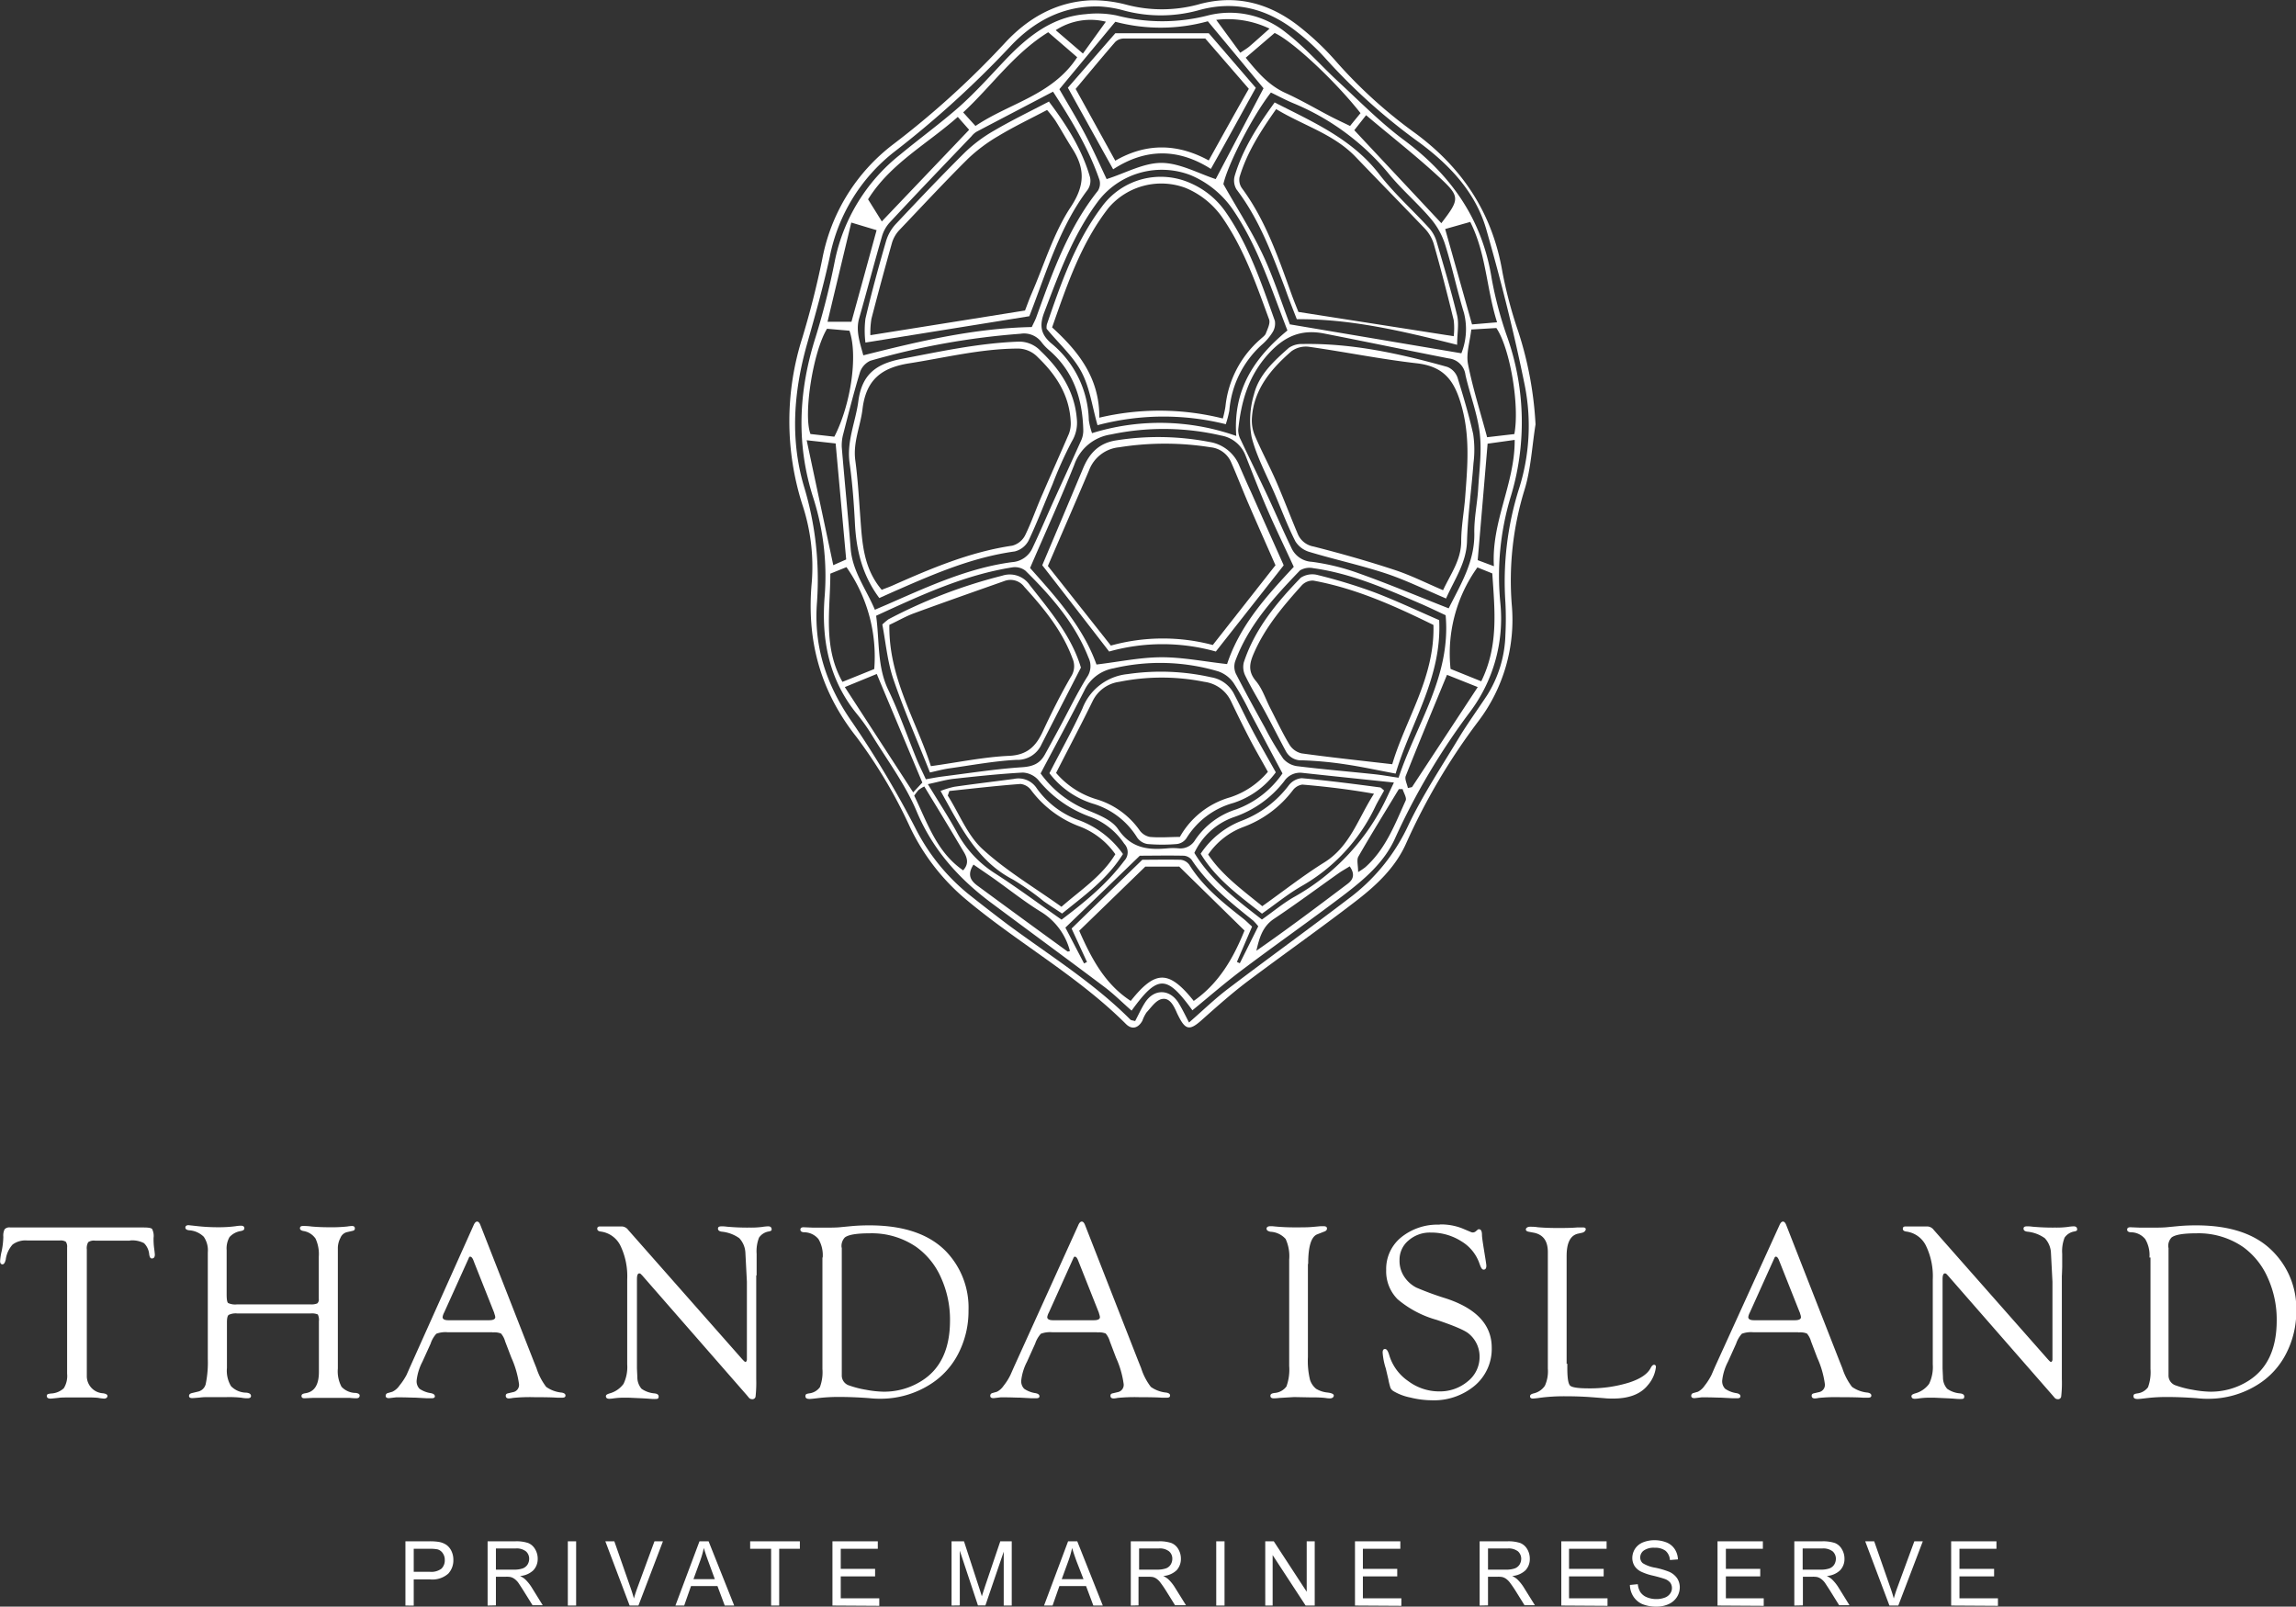
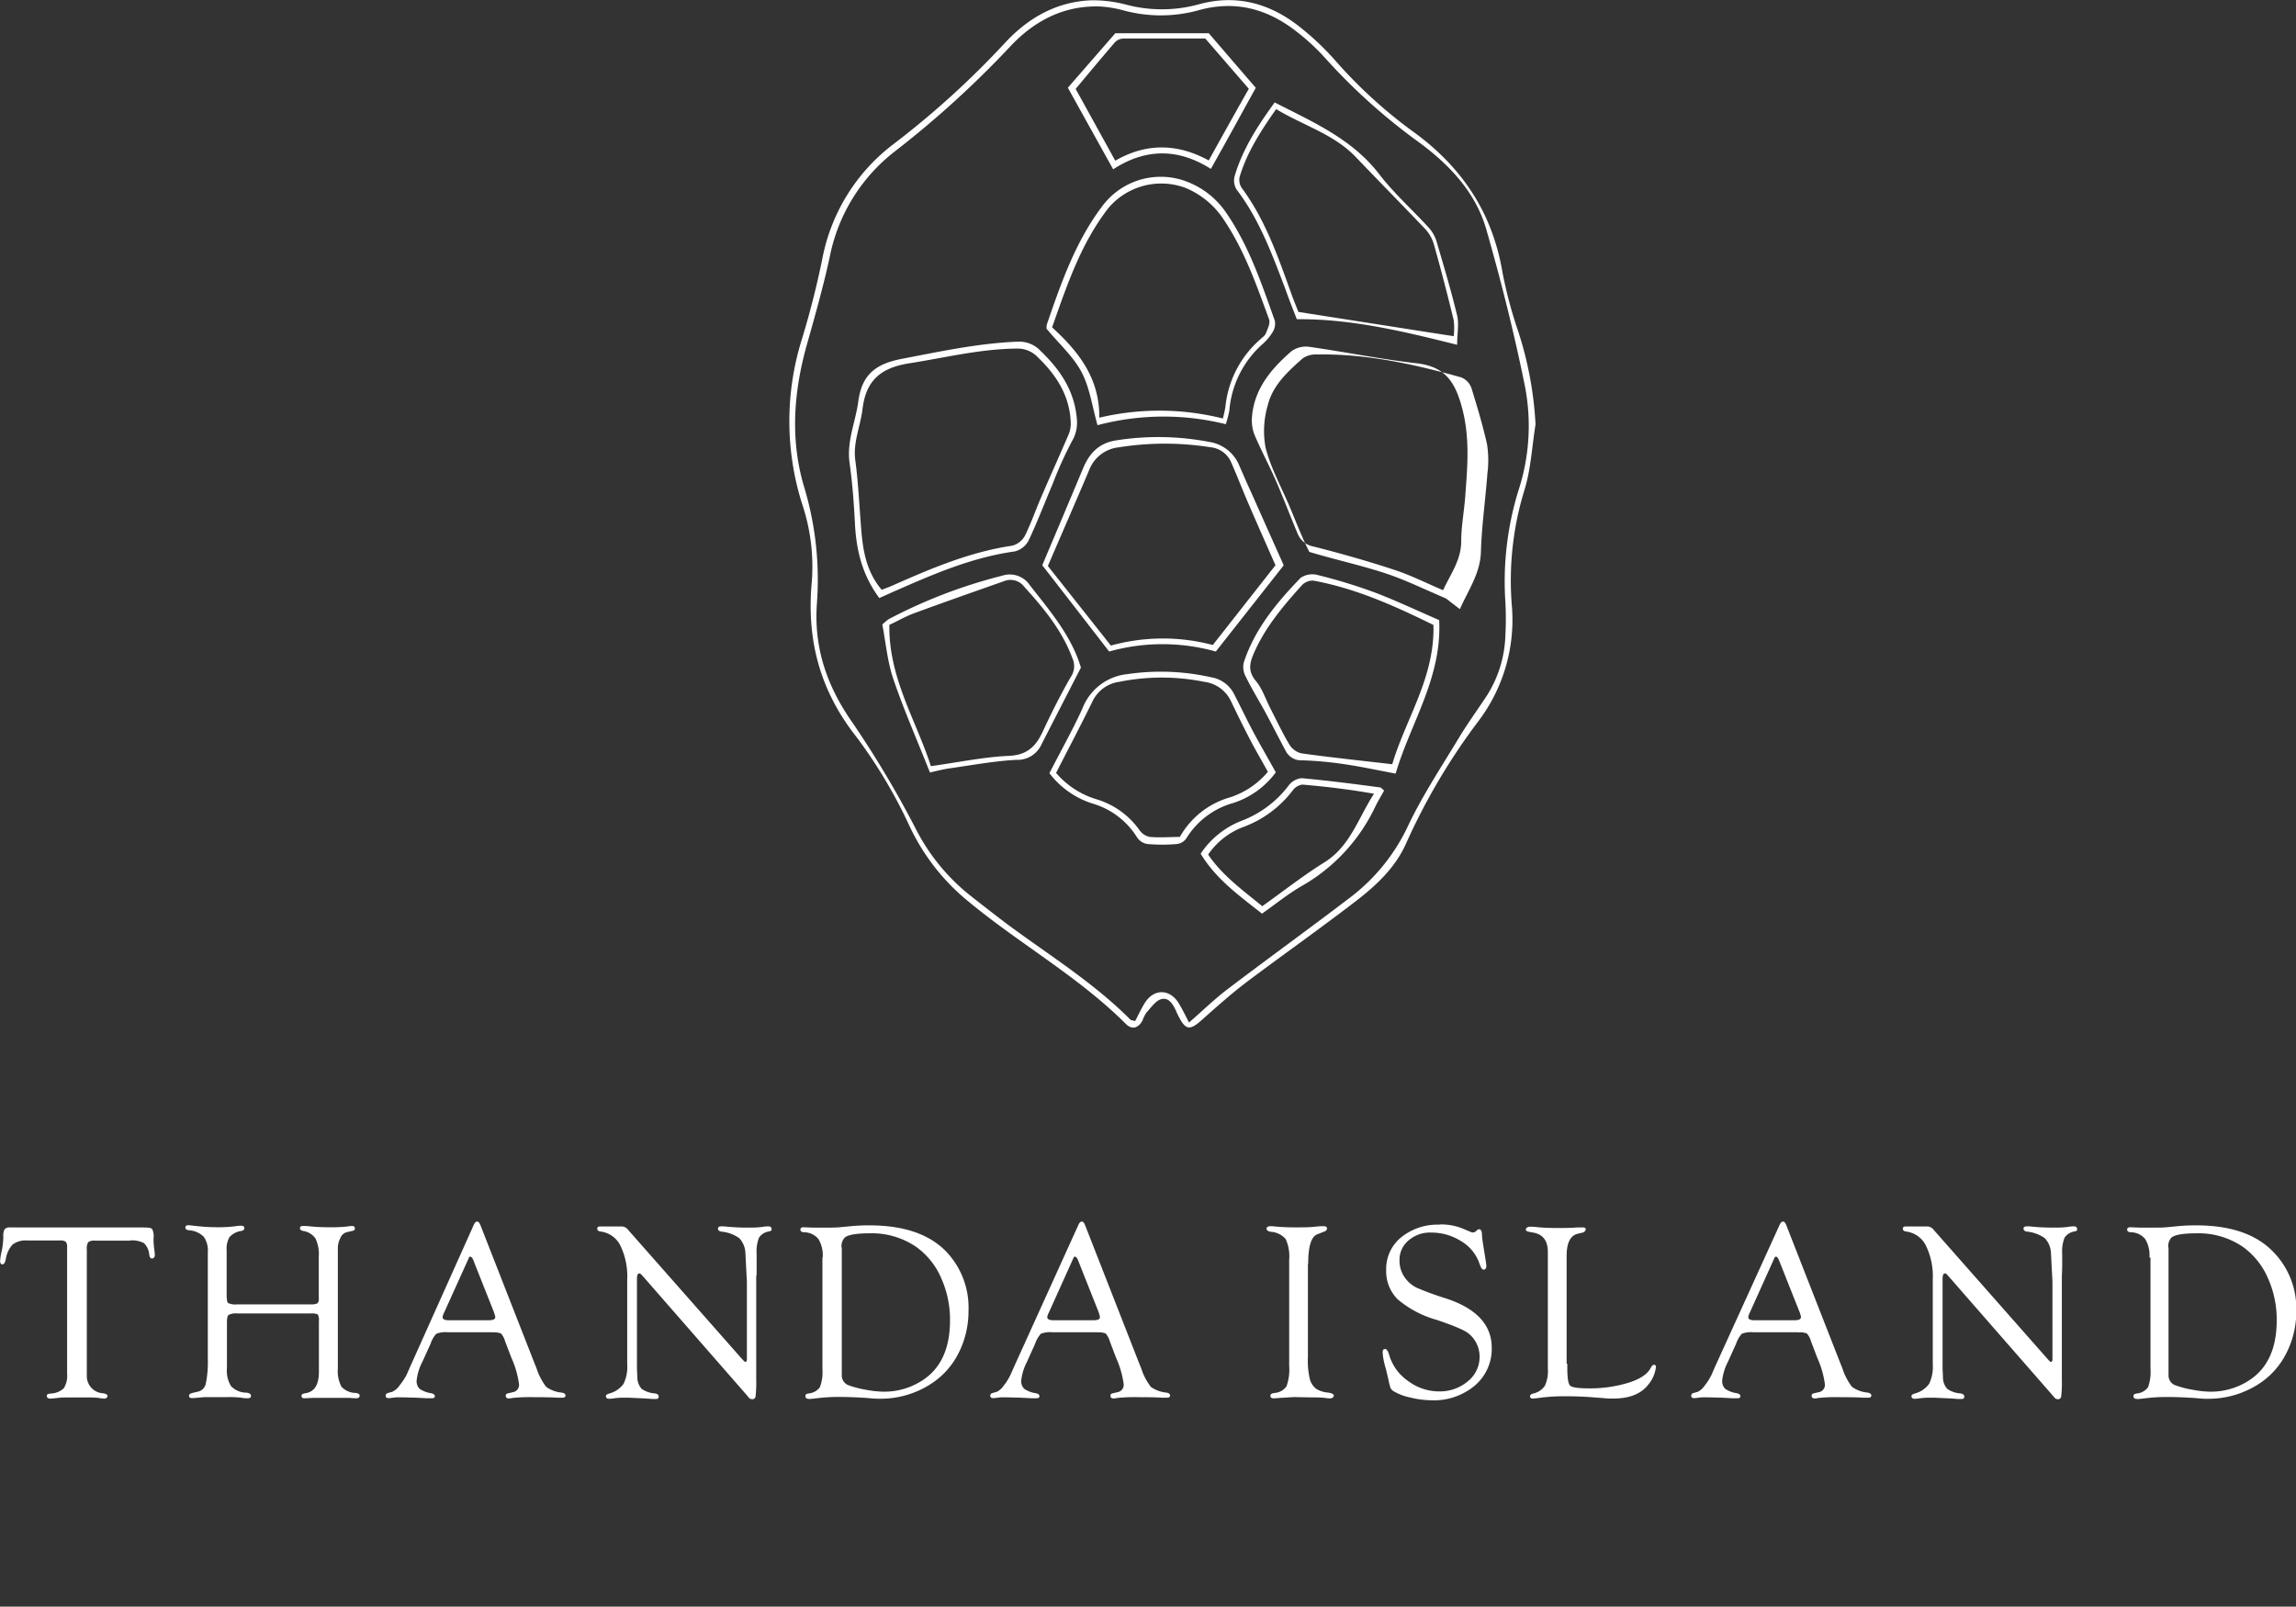
<svg xmlns="http://www.w3.org/2000/svg" viewBox="0 0 400.95 280.6">
  <rect x="0" y="0" width="400.95" height="280.6" fill="#333333" stroke="none" />
  <defs>
    <style>.cls-1{fill:#fff;}</style>
  </defs>
  <g id="Layer_2" data-name="Layer 2">
    <g id="Text">
      <path class="cls-1" d="M207.64,178.58c2.44-2.12,4.5-4.13,6.78-5.86,7.2-5.47,14.54-10.76,21.72-16.25A33.59,33.59,0,0,0,246,144c2.52-5.24,5.76-10.14,8.77-15.14,1.53-2.53,3.28-4.94,4.91-7.41a20.83,20.83,0,0,0,3.21-10.61,55.27,55.27,0,0,0,0-5.61,53.87,53.87,0,0,1,2.29-19.61,36.28,36.28,0,0,0,1.05-18.51c-1.83-9-4.07-17.91-6.59-26.73C257.86,33.83,253.36,29,248,25a103.72,103.72,0,0,1-16.36-14.61,37.49,37.49,0,0,0-5.3-4.93C221.25,1.49,215.6,0,209.21,1.82a24.84,24.84,0,0,1-13,0,20,20,0,0,0-4.13-.69c-6.36-.2-11.53,2.55-15.72,7.05a172.52,172.52,0,0,1-20.22,18.36A30.82,30.82,0,0,0,144.9,44.86c-1.12,5.16-2.56,10.26-4,15.35-2.3,8.2-2.93,16.49-.52,24.69a55.92,55.92,0,0,1,2.29,20.3c-.61,7.83,1.7,14.6,6.19,21a176.48,176.48,0,0,1,11,18.44,35.32,35.32,0,0,0,9.12,11.4c2.31,1.84,4.65,3.66,7,5.43,7.26,5.37,15,10.16,21.41,16.6.14.14.42.14.84.26.57-1.07,1.07-2.2,1.73-3.23,1.58-2.45,4.32-2.4,5.86.08.61,1,1.1,2,1.8,3.37M268.16,74.06c-.63,3.91-.82,8-2,11.7A53.69,53.69,0,0,0,264,105.61a29.32,29.32,0,0,1-5.87,20.4,109.8,109.8,0,0,0-12.58,21.29c-1.88,4.24-5.24,7.37-8.84,10.13-6.24,4.8-12.68,9.33-19,14.08-2.72,2.07-5.29,4.36-7.85,6.64-2.1,1.88-2.85,1.78-4.12-.8-.11-.21-.21-.42-.3-.64-.53-1.17-1.24-2.56-2.62-2.21-1,.25-1.8,1.46-2.6,2.32a6.64,6.64,0,0,0-.73,1.46c-.73,1.3-1.83,1.6-2.87.56-8.55-8.54-19.23-14.35-28.38-22.13a37.48,37.48,0,0,1-9.37-12.35,86.16,86.16,0,0,0-9.29-15.63c-6.41-8.1-8.75-17-7.82-27.07a34.39,34.39,0,0,0-1.67-13.6,47.94,47.94,0,0,1,0-29c1.38-4.54,2.55-9.15,3.5-13.8A32.84,32.84,0,0,1,156,25.19,152.78,152.78,0,0,0,175.36,7.64c4.07-4.45,9.1-7.38,15.3-7.59a22.9,22.9,0,0,1,6,.76,24.37,24.37,0,0,0,12.49,0C215.47-1,221.2.38,226.33,4.2a47.42,47.42,0,0,1,7,6.54A83.2,83.2,0,0,0,246.79,23c8.48,6.13,13.84,14.15,15.59,24.58a76.63,76.63,0,0,0,2.77,10.37,63.07,63.07,0,0,1,3,16.14" />
-       <path class="cls-1" d="M193.16,3.8a11.15,11.15,0,0,0-8.8,1.47l4.75,4.08,4-5.55M221.7,5a16.86,16.86,0,0,0-9.31-1.53l4.2,5.74c.71-.48,1.17-.74,1.57-1.08,1.1-.94,2.18-1.92,3.54-3.13m15.47,147.31a12.63,12.63,0,0,0,1.22-.82c3.57-3.15,5.19-7.5,7.08-11.67.22-.49-.34-1.33-.53-2l-.66,0c-2.37,3.92-4.78,7.8-7.06,11.77-.34.58-.05,1.53-.05,2.69m-69-.25c1.08-1.16.75-2.22.11-3.28-1.08-1.79-2.14-3.6-3.23-5.39-1.19-2-2.39-3.93-3.64-6a5.59,5.59,0,0,0-1,.61,8.92,8.92,0,0,0-.76,1c2.29,4.68,3.87,9.79,8.49,13m19,10.19c4.1-4,7.92-7.71,12.34-12,1.6,0,4.16-.05,6.72,0a2.15,2.15,0,0,1,1.49.88c2.4,3.85,5.87,6.61,9.37,9.36.53.41,1,.9,1.59,1.43L216,168l.51.23,3.22-6.45a10.06,10.06,0,0,0-.89-1c-3.95-3.16-7.91-6.32-10.75-10.62a1.94,1.94,0,0,0-1.36-.71c-2.87-.06-5.74,0-7.68,0l-13,12.56,3.26,6.26.51-.26-2.62-5.69m48.48-11c-.67.42-1.33.78-1.94,1.21-3.74,2.65-7.43,5.39-11.24,7.93-2.06,1.37-2.59,3.39-3.1,5.59,5.46-3.79,10.73-7.76,16-11.74,1-.78,1.2-1.71.3-3M170,151c-1.19,1.85-.43,2.86.74,3.72q7.81,5.75,15.66,11.44c.07.06.26,0,.44-.07a11.35,11.35,0,0,0-4.92-6.75c-2.92-1.78-5.61-3.93-8.41-5.92-1.13-.79-2.27-1.56-3.51-2.42M144.51,56.2h4.18c1.48-5.37,2.91-10.59,4.39-16l-4.42-1.33c-1.39,5.79-2.72,11.33-4.15,17.33m1,42.51,2.26-1c-.62-6.85-1.23-13.48-1.84-20.26l-5.06-.56c1.59,7.48,3.07,14.42,4.64,21.79M259.78,77.49c-.58,6.91-1.15,13.55-1.73,20.34l2.83,1.06c-.47-7.81,3.68-14.43,3.63-22.06l-4.73.66m-13.92,60.14.72-.16L258.06,120l-5.37-2.14c-2.52,6.12-4.91,11.86-7.2,17.65-.23.57.23,1.41.37,2.12m15.58-81.32c-1.88-5.93-1.89-12-4.69-17.55L252.37,40l4.69,16.66,4.38-.37m-41,104.26c1.92-1.36,3.66-2.82,5.6-3.92A38.8,38.8,0,0,0,242.32,139c.28-.59.55-1.18,1.1-2.33-5.62-.59-10.79-1.12-16-1.69a3.33,3.33,0,0,0-3.17,1.47,18.67,18.67,0,0,1-8.81,6.27,12,12,0,0,0-6.87,6.24c2.92,4.83,7.31,8.14,11.79,11.63m-59.3-23.93c-2.69-6.42-5.27-12.55-7.95-18.95L147.53,120l11.94,18.39,1.63-1.75m6.19-116.25c-5.46,4.84-11.81,8.17-15.7,14.42.78,1.25,1.53,2.45,2.4,3.86l15.25-16-2-2.27M162.06,137c1.82,3,3.52,5.58,5,8.29a19.36,19.36,0,0,0,6.72,7.26c3.92,2.52,7.66,5.31,11.6,8.07,4.09-3.09,7.92-6.23,10.94-10.27a2.16,2.16,0,0,0,0-3,12.3,12.3,0,0,0-6-4.72,20.59,20.59,0,0,1-9-6.4,3.88,3.88,0,0,0-2.7-1.3c-4,.22-8.06.65-12.07,1.09-1.36.15-2.69.55-4.49.93m89.66-98c3.07-4,3.27-4.56.08-7.56-4.17-3.92-8.71-7.44-13.24-11.27l-2.06,2.62L251.72,39M144.42,57.42c-2.44,4-4.17,15-2.89,18.38l4.17.47c2.9-5.63,4.14-14.23,2.64-18.51l-3.92-.34m108.87,59.4,5.38,2.17c3.07-6.23,2.34-12.49,1.93-18.84L258,99.1a25.76,25.76,0,0,0-4.69,17.72M145,100.19c0,6.38-1.33,12.77,2.12,18.9l5.55-2.24a27.24,27.24,0,0,0-4.85-17.8L145,100.19M259.7,76.36l4.75-.55c.95-5-.76-15-3.14-18.52l-4.38.26c-.25,2.19-.92,4.19-.58,6,.82,4.17,2.12,8.25,3.35,12.83M170.35,22c5.91-4,13.42-5.35,17.76-12-1.7-1.48-3.33-2.88-5.06-4.37-6,3.72-9.84,9.36-14.85,14L170.35,22m47.18-11.93c2.13,2.63,4.08,4.88,7,6.19,2.68,1.22,5.23,2.72,7.85,4.09,1.09.56,2.19,1.07,3.38,1.65.7-.87,1.28-1.57,1.83-2.24-4.46-5.66-11.85-12.56-15-14l-5,4.28m34.86,97.41c-1.41-.65-2.94-1.4-4.5-2.07-6-2.59-12-5.23-18.58-6.14a3.2,3.2,0,0,0-2.36.39c-4.54,4.73-9,9.56-11.31,15.87a3,3,0,0,0,.11,2.14c1.63,3.19,3.36,6.33,5.09,9.46a51.41,51.41,0,0,0,3.2,5.42,3.92,3.92,0,0,0,2.48,1.3c4.47.55,9,.93,13.45,1.4,1.36.15,2.71.39,4.2.61,3.15-9.45,9.19-17.74,8.22-28.38M210.94,3.71a30.91,30.91,0,0,1-16.17.09L185,15.58c1.5,2.61,3.09,5.2,4.5,7.88s2.61,5.42,3.75,7.82c3.31-1.05,6.48-2.86,9.63-2.83s6.42,1.85,9.42,2.83l8.35-15.86c-3.17-3.82-6.29-7.58-9.73-11.71M181.72,135.08a18.84,18.84,0,0,0,8.07,6.37c2,.83,4.36,1.73,5.45,3.35,2.27,3.35,5.21,3.69,8.67,3.36a10.5,10.5,0,0,1,1.86,0,3,3,0,0,0,2.94-1.46,13.53,13.53,0,0,1,7.16-5.34,16.87,16.87,0,0,0,8.09-6.28c-2-3.75-3.85-7.25-5.71-10.74a46.74,46.74,0,0,0-2.85-5.09,5.43,5.43,0,0,0-2.68-2,35.57,35.57,0,0,0-18.24-.53,7,7,0,0,0-5.13,3.9c-2.43,4.77-5,9.48-7.63,14.46M153,107.55c.61,4.57.17,8.93,2.15,13,1.85,3.86,3.24,7.92,4.86,11.89.49,1.2,1.08,2.37,1.67,3.66,1.06-.18,2-.37,2.88-.48,4.63-.58,9.25-1.31,13.89-1.62,1.86-.12,3.11-.59,4-2.19s1.72-3.14,2.57-4.72c1.59-2.94,3.05-6,4.8-8.81a3.37,3.37,0,0,0,.26-3.43c-2.35-6-6.52-10.74-11-15.17a3,3,0,0,0-2.29-.59c-8.33,1.31-15.88,4.82-23.7,8.41m71.73-49.79c-2.86-7.38-5.1-14.5-9.32-20.8a16.88,16.88,0,0,0-7.56-6.31A14,14,0,0,0,192,34.84c-4.53,5.91-7,12.8-9.61,19.63-.9,2.32-.69,3.89,1.19,5.49a17.89,17.89,0,0,1,6.56,13.42,12.33,12.33,0,0,0,.56,2.27,40,40,0,0,1,25.19.49c-.6-8.1,3.19-13.69,8.88-18.38m-44.59-.64c.31-.67.61-1.21.81-1.78,2.79-7.7,5.5-15.44,10.72-22a2.35,2.35,0,0,0,.29-1.92c-1.88-5.48-4.86-10.39-8.11-15.41-4.57,2.4-9,4.71-13.36,7a3.37,3.37,0,0,0-.87.78c-4.78,5-9.58,10-14.32,15.1A6.07,6.07,0,0,0,154,41.35c-1.37,4.71-2.6,9.46-3.95,14.18-.65,2.24.1,4.23.71,6.53,9.83-2.48,19.44-4.75,29.43-4.94M152.8,106.49c1-.45,1.9-.81,2.74-1.19,6.84-3,13.68-6.12,21.18-7.12a4.21,4.21,0,0,0,3.6-2.51c1.24-2.6,2.36-5.25,3.54-7.88,1.67-3.68,3.36-7.34,5-11a4.2,4.2,0,0,0,.31-1.76c-.15-5.43-1.74-10.25-6-13.9a8.6,8.6,0,0,1-1.28-1.35,3.8,3.8,0,0,0-3.67-1.49A129.78,129.78,0,0,0,152,63a3.4,3.4,0,0,0-1.82,2c-1.09,3.58-2,7.2-2.93,10.82a7.49,7.49,0,0,0-.25,2.3c.49,5.9,1.08,11.79,1.55,17.68.31,4,2.67,7,4.22,10.67m72.43-49.83,30,5.06a11.45,11.45,0,0,0,.45-7.06c-1.21-3.94-2.05-8-3.29-11.94a13.16,13.16,0,0,0-2.55-4.56c-2.27-2.67-5-5-7.19-7.67A42.74,42.74,0,0,0,225.78,18c-1.33-.56-2.61-1.25-3.84-1.84-3.24,4.13-7.57,12.65-8.3,16,2.35,4.16,4.81,8,6.73,12s3.36,8.52,4.86,12.44M253,106.21c2.1-4.18,4.55-8.14,4.46-13.11-.05-2.55.51-5.11.67-7.67.19-3.25.66-6.56.28-9.75-.41-3.46-1.73-6.79-2.5-10.21A3.3,3.3,0,0,0,253,62.6c-7.26-1.42-14.51-2.93-21.77-4.35-3.87-.76-6.8.37-9.64,3.46-3.6,3.92-4.84,8.4-5.36,13.34a3.62,3.62,0,0,0,.44,1.76c1.59,3.38,3.24,6.72,4.82,10.1,1.35,2.89,2.6,5.84,4,8.72a4.14,4.14,0,0,0,3.6,2.49,38.83,38.83,0,0,1,8.16,2c5.21,1.85,10.31,4,15.74,6.13M214.28,116c2.28-6.93,7.12-12.12,11.65-17-1.65-3.58-3.21-6.79-4.63-10.06-1.33-3.07-2.54-6.2-3.77-9.32a5.57,5.57,0,0,0-4.27-3.55A44.44,44.44,0,0,0,194,75.88a8,8,0,0,0-6.41,5.32c-2.4,6-5.05,11.83-7.71,18,4.37,4.92,9.19,10.14,11.6,16.86,4-.48,7.65-1.26,11.34-1.27s7.39.74,11.44,1.19m-8.44,35.38H200l-11.54,11.2c2.07,4.68,4.41,9.27,9,12.25,4.28-5.38,6.63-5.46,11,0,4.52-3.15,7-7.68,8.87-12.29l-11.42-11.19m2.31,25.11c-4.47-6.15-6-6.3-10.61.07-1.58-1.38-3.06-2.87-4.72-4.12-6.54-4.92-13.15-9.76-19.71-14.65-5.72-4.25-10.28-9.3-13.12-16.07-2-4.76-5.2-9-7.92-13.48a32.69,32.69,0,0,0-2.44-3.42c-4.92-6-6.3-13-5.69-20.62A44.85,44.85,0,0,0,142,86.88c-3-9.37-2.54-18.7.43-28A130.23,130.23,0,0,0,145.8,45.5,31.74,31.74,0,0,1,157.2,27c3.42-2.83,7-5.43,10.35-8.38,2.84-2.54,5.4-5.4,8-8.15,3.91-4.08,8.17-7.55,14.08-8A16.85,16.85,0,0,1,195,2.7a32,32,0,0,0,15.94,0,15.61,15.61,0,0,1,13.7,3.05c3.24,2.51,6,5.66,9,8.45,3.78,3.48,7.41,7.19,11.51,10.24,8.28,6.15,13.7,13.88,15.34,24.2A65.84,65.84,0,0,0,263.26,59a44.74,44.74,0,0,1,.48,28A47.92,47.92,0,0,0,262,105.26a27.18,27.18,0,0,1-5.33,19.13,118.31,118.31,0,0,0-13.08,22.09c-1.92,4.23-5.45,7.19-9.05,9.93-5.9,4.48-12,8.74-17.89,13.19-2.9,2.19-5.65,4.59-8.47,6.89" />
      <path class="cls-1" d="M222.72,98.69c-1.61-3.67-3.16-7.14-4.66-10.62-1.05-2.43-2-4.9-3.06-7.32a4.37,4.37,0,0,0-3.58-2.63,50.77,50.77,0,0,0-16,0,6.23,6.23,0,0,0-5.23,4c-2.36,5.57-4.78,11.11-7.2,16.73q5.22,6.59,11,13.9a34,34,0,0,1,17.8-.1l11-14m1.34.14-11.81,15a34.47,34.47,0,0,0-18.63,0q-6.19-8-11.68-15.07,3.6-8.5,7.16-17c1.1-2.61,2.78-4.36,5.77-4.81a47.1,47.1,0,0,1,16.28.28,6.77,6.77,0,0,1,5.22,4.18c.66,1.5,1.3,3,2,4.5,1.88,4.24,3.78,8.48,5.72,12.83" />
-       <path class="cls-1" d="M252,103.08c1.33-2.84,3.16-5.28,3.17-8.53,0-2.56.49-5.11.69-7.67.39-5.25.88-10.38-.56-15.72-1.22-4.54-3-7.14-7.88-7.71-6.33-.72-12.59-2-18.89-2.89a4.28,4.28,0,0,0-3,.78C222,64.4,219,67.93,218.63,72.86a6.91,6.91,0,0,0,.46,3.12c1.15,2.7,2.55,5.31,3.73,8,1.33,3.06,2.51,6.2,3.81,9.28a3.66,3.66,0,0,0,2.76,2.19c4.74,1.21,9.45,2.54,14.09,4.07,2.86.93,5.58,2.31,8.5,3.55m.53,1.45c-3.68-1.56-7-3.2-10.42-4.34-4.41-1.46-9-2.45-13.44-3.79a4.31,4.31,0,0,1-2.43-1.83c-1.3-2.55-2.32-5.25-3.44-7.9-1.45-3.43-3.3-6.76-4.21-10.33a16,16,0,0,1,.42-7.48c.86-3.43,3.51-5.82,6.08-8.1a4,4,0,0,1,2.38-.67c8.66-.16,17,1.68,25.29,4a3.14,3.14,0,0,1,1.78,1.84c1,3.25,2,6.55,2.74,9.89a18.51,18.51,0,0,1,.05,5.1c-.34,4.58-1,9.14-1.13,13.72-.14,3.73-2.18,6.55-3.67,9.93" />
+       <path class="cls-1" d="M252,103.08c1.33-2.84,3.16-5.28,3.17-8.53,0-2.56.49-5.11.69-7.67.39-5.25.88-10.38-.56-15.72-1.22-4.54-3-7.14-7.88-7.71-6.33-.72-12.59-2-18.89-2.89a4.28,4.28,0,0,0-3,.78C222,64.4,219,67.93,218.63,72.86a6.91,6.91,0,0,0,.46,3.12c1.15,2.7,2.55,5.31,3.73,8,1.33,3.06,2.51,6.2,3.81,9.28a3.66,3.66,0,0,0,2.76,2.19c4.74,1.21,9.45,2.54,14.09,4.07,2.86.93,5.58,2.31,8.5,3.55m.53,1.45c-3.68-1.56-7-3.2-10.42-4.34-4.41-1.46-9-2.45-13.44-3.79c-1.3-2.55-2.32-5.25-3.44-7.9-1.45-3.43-3.3-6.76-4.21-10.33a16,16,0,0,1,.42-7.48c.86-3.43,3.51-5.82,6.08-8.1a4,4,0,0,1,2.38-.67c8.66-.16,17,1.68,25.29,4a3.14,3.14,0,0,1,1.78,1.84c1,3.25,2,6.55,2.74,9.89a18.51,18.51,0,0,1,.05,5.1c-.34,4.58-1,9.14-1.13,13.72-.14,3.73-2.18,6.55-3.67,9.93" />
      <path class="cls-1" d="M222.84,19.08c-2.72,3.86-5.1,7.57-6.38,11.87a2.53,2.53,0,0,0,.41,1.91c4.15,5.61,6.35,12.11,8.68,18.56.42,1.16.89,2.29,1.19,3.06l27.12,4.24a12,12,0,0,0,0-2.81c-1.09-4.46-2.24-8.92-3.49-13.33a6.8,6.8,0,0,0-1.64-2.75c-4-4.18-8-8.26-12-12.43-3.83-4-9.11-5.46-13.83-8.32m-.35-1.21c6.82,3.48,13.59,6.41,18.32,12.57,2.6,3.38,5.85,6.26,8.73,9.43a6.28,6.28,0,0,1,1.3,2.41c1.25,4.26,2.52,8.52,3.56,12.83.35,1.5,0,3.14,0,5.11-9.42-2.36-18.49-4.55-28-4.47-.71-1.83-1.4-3.55-2-5.28-2.29-6-4.52-12.13-8.51-17.36a3,3,0,0,1-.34-2.37c1.39-4.69,4-8.74,7-12.87" />
      <path class="cls-1" d="M154,103c.63-.25,1.21-.45,1.78-.7,6.76-3,13.58-5.91,21-7A3.55,3.55,0,0,0,179,93.53c1.16-2.37,2-4.88,3.09-7.31,1.5-3.49,3.09-7,4.57-10.45a5.08,5.08,0,0,0,.31-2.23c-.25-4.55-2.53-8.06-5.73-11.14a4.84,4.84,0,0,0-3.71-1.52c-6.36.06-12.49,1.59-18.73,2.57-4.9.77-7.57,2.9-8.18,8-.36,3-1.68,5.79-1.26,8.94.45,3.32.63,6.67.88,10,.33,4.43.53,8.89,3.79,12.69m-.46,1.39c-3.05-4.09-4.05-8.48-4.28-13.16-.18-3.5-.44-7-.93-10.47-.53-3.79,1.06-7.19,1.53-10.77.63-4.74,3.14-6.54,7.6-7.4,6.75-1.29,13.43-2.74,20.33-3a5.11,5.11,0,0,1,3.91,1.63c3.43,3.29,5.93,7,6.32,11.89a6.3,6.3,0,0,1-.89,3.93,69.19,69.19,0,0,0-3.35,7.44c-1.4,3.29-2.67,6.65-4.2,9.87a3.75,3.75,0,0,1-2.41,1.88c-7.23,1-13.79,3.79-20.37,6.68-1.06.46-2.11.94-3.26,1.45" />
-       <path class="cls-1" d="M152,58.54l27-4.31c.27-.69.68-1.86,1.17-3,2.2-5.07,3.81-10.53,6.81-15.07,2.56-3.87,2.48-6.82.2-10.33-1-1.57-1.9-3.22-2.9-4.8a20.25,20.25,0,0,0-1.43-1.82c-3,1.57-5.79,2.91-8.45,4.51a28.6,28.6,0,0,0-5.36,4c-4.09,4.06-8,8.28-12,12.48a5.58,5.58,0,0,0-1.26,2.17q-1.87,6.62-3.6,13.3a15.29,15.29,0,0,0-.19,2.84M183.2,17.78c3.11,4.13,5.76,8.32,7.15,13.17a2.79,2.79,0,0,1-.39,2.16c-4.53,6-6.81,13.1-9.4,20-.32.86-.66,1.73-.81,2.12l-28.62,4.6a16.94,16.94,0,0,1,0-4.16c1.06-4.55,2.3-9.06,3.6-13.55a7.54,7.54,0,0,1,1.71-3c3.95-4.2,7.92-8.39,12-12.44a25.58,25.58,0,0,1,5.18-3.88c3.07-1.8,6.3-3.36,9.61-5.09" />
      <path class="cls-1" d="M213.57,73A18.64,18.64,0,0,0,214,71a18,18,0,0,1,6.1-11.75c.34-.32.79-.62.95-1,.3-.8.82-1.8.57-2.47-2.2-6-4.27-12-7.91-17.41a14.66,14.66,0,0,0-6.7-5.56,12.1,12.1,0,0,0-13.42,3.49c-4.79,6.15-7.23,13.38-9.86,20.88,4.55,4.14,8.32,8.84,8.24,15.77a45.6,45.6,0,0,1,21.58.14m.52,1a45,45,0,0,0-22.41.17c-.94-3.3-1.36-6.58-2.81-9.31s-4-5-6.08-7.53a2.42,2.42,0,0,1,.05-.78c2.46-7.15,4.93-14.29,9.54-20.46A12.73,12.73,0,0,1,207.93,32a14.47,14.47,0,0,1,6.18,5.13c4,5.79,6.19,12.38,8.52,18.91a2.87,2.87,0,0,1-.46,2.08,9.43,9.43,0,0,1-1.84,2.11,17.39,17.39,0,0,0-5.65,11.47,18.11,18.11,0,0,1-.59,2.29" />
      <path class="cls-1" d="M155.31,109.14c-.15,9.24,4.7,16.71,7.25,24.67,4.88-.68,9.24-1.6,13.64-1.8,3.18-.14,4.7-1.66,5.9-4.25,1.51-3.24,3.11-6.45,4.9-9.54a3.33,3.33,0,0,0,.29-3.22c-1.79-4.86-5-8.75-8.42-12.51a3,3,0,0,0-3.51-1c-5.27,1.86-10.55,3.71-15.8,5.64-1.44.53-2.78,1.33-4.25,2m7.08,25.77c-2.22-5.61-4.54-10.88-6.39-16.31-1.05-3.1-1.33-6.47-1.92-9.52a10.53,10.53,0,0,1,1.09-.92A89.28,89.28,0,0,1,175,100.55a4.22,4.22,0,0,1,4.85,1.67c3.56,4.53,7.3,8.93,8.91,14.38-2.35,4.58-4.63,9-6.88,13.4a4.59,4.59,0,0,1-4.39,2.71c-3.95.21-7.86.95-11.79,1.5-1,.15-2,.41-3.27.7" />
      <path class="cls-1" d="M184.43,135a14.92,14.92,0,0,0,6.94,4.56A14.18,14.18,0,0,1,199,145a2.86,2.86,0,0,0,1.81,1.17c1.76.16,3.55,0,5.23,0a14.63,14.63,0,0,1,8.79-6.92,14.48,14.48,0,0,0,6.58-4.45c-1.1-2-2.16-3.79-3.12-5.64-1.15-2.21-2.25-4.45-3.32-6.69a6,6,0,0,0-4.68-3.39,37.53,37.53,0,0,0-14.82,0,6.07,6.07,0,0,0-4.68,3.4c-2,4.1-4.15,8.16-6.33,12.44m38.31,0a14.91,14.91,0,0,1-7.39,5.32,14,14,0,0,0-8.2,6.17,2.36,2.36,0,0,1-1.65,1,30.42,30.42,0,0,1-5.14,0,2.7,2.7,0,0,1-1.82-1.15,13.63,13.63,0,0,0-7.82-5.93,15.21,15.21,0,0,1-7.49-5.29c2.05-4,4.07-7.58,5.77-11.31a9.43,9.43,0,0,1,7.9-6,40,40,0,0,1,14.59.56,5.47,5.47,0,0,1,4,2.95c1.11,2.14,2.14,4.33,3.27,6.46s2.49,4.47,4,7.18" />
      <path class="cls-1" d="M194.72,28.09c5.52-3.21,11-3,16.36-.07,2.42-4.36,4.68-8.43,7-12.51l-7.6-8.78c-4.7,0-9.51,0-14.31,0a2.16,2.16,0,0,0-1.42.6c-2.33,2.69-4.6,5.44-6.91,8.2l6.92,12.54m16.69,1.43c-5.64-3.59-11.34-3.65-17.06.07-2.7-4.86-5.29-9.52-7.91-14.25l8.28-9.51h16.33c2.63,3.05,5.4,6.28,8.21,9.53-2.54,4.57-5,9.12-7.85,14.16" />
      <path class="cls-1" d="M243.13,133.47c2.32-7.87,7.46-15.16,7.19-24.32-6.76-3.32-13.55-6.39-21-7.75a2.64,2.64,0,0,0-2,.84c-3.18,3.55-6.26,7.16-8.24,11.58-.81,1.81-1.28,3.31.23,5.11,1.13,1.34,1.69,3.14,2.51,4.74,1.1,2.14,2.13,4.34,3.37,6.41a3.38,3.38,0,0,0,2.11,1.5c5.07.7,10.17,1.24,15.79,1.89m8.23-25.22c.53,10.13-5,18-7.6,26.86-3.06-.57-5.85-1.18-8.67-1.6a63.77,63.77,0,0,0-7.67-.72,3,3,0,0,1-2.84-1.61c-1.25-2.32-2.44-4.69-3.69-7-1.11-2-2.33-4-3.37-6.13a3.46,3.46,0,0,1-.28-2.35c1.92-5.85,5.76-10.47,9.95-14.8a3.69,3.69,0,0,1,3-.46,93.45,93.45,0,0,1,9.83,3c3.84,1.46,7.57,3.23,11.33,4.86" />
-       <path class="cls-1" d="M165.78,138.15l-.27.8c2,3.16,3.41,6.9,6.05,9.33,4.15,3.81,9.11,6.73,13.8,10.09,3.44-3,7.1-5.36,9.41-9.18a13.47,13.47,0,0,0-6.16-4.82,18.73,18.73,0,0,1-8.51-6.32,2.67,2.67,0,0,0-1.87-1.13c-4.15.31-8.3.79-12.45,1.23m30.33,11c-2.76,4.42-6.74,7.24-10.64,10.4-1.17-.78-2.2-1.44-3.2-2.14a48.13,48.13,0,0,0-5.33-3.77c-6.39-3.3-9.26-9.37-12.69-15.5a15,15,0,0,1,2.41-.73c3.46-.5,6.93-.91,10.4-1.37a3.79,3.79,0,0,1,4,1.66,15.45,15.45,0,0,0,7.55,5.62,16.5,16.5,0,0,1,7.49,5.83" />
      <path class="cls-1" d="M220.41,158.28c3.72-2.64,7.15-5.35,10.84-7.65,4.55-2.82,5.93-7.75,8.69-12-4.23-.75-8.37-1.25-12.51-1.6a2.51,2.51,0,0,0-1.67,1,19.18,19.18,0,0,1-8.7,6.43,12.92,12.92,0,0,0-6.08,4.79c2.46,3.63,5.92,6.14,9.43,9m21.3-20.19c-.5.93-1.07,1.84-1.53,2.79a31.38,31.38,0,0,1-12.94,13.94c-2.34,1.36-4.46,3.09-6.86,4.78-4-3.17-8-6-10.71-10.47a15.2,15.2,0,0,1,7.1-5.73,18.6,18.6,0,0,0,8.29-6.21,3.2,3.2,0,0,1,2.26-1.25c4.56.42,9.1,1,13.65,1.61.2,0,.37.26.74.54" />
-       <path class="cls-1" d="M70.8,280.41V269.19h4.14a10,10,0,0,1,1.66.1,3.4,3.4,0,0,1,1.36.53,2.8,2.8,0,0,1,.88,1.08,3.5,3.5,0,0,1,.33,1.53,3.42,3.42,0,0,1-.89,2.41,4.18,4.18,0,0,1-3.22,1H72.25v4.58Zm1.45-5.89h2.83a2.94,2.94,0,0,0,2-.54,2,2,0,0,0,.59-1.51,2,2,0,0,0-.35-1.2,1.6,1.6,0,0,0-.91-.67,6.53,6.53,0,0,0-1.35-.1H72.25v4Zm12.9,5.89V269.19H90a6.38,6.38,0,0,1,2.23.3,2.45,2.45,0,0,1,1.21,1.07,3.18,3.18,0,0,1,.46,1.69,2.87,2.87,0,0,1-.76,2,3.76,3.76,0,0,1-2.33,1,3.84,3.84,0,0,1,.88.56,7.24,7.24,0,0,1,1.2,1.5l1.89,3.05H93l-1.45-2.33c-.42-.68-.77-1.2-1-1.55a3.08,3.08,0,0,0-.74-.75,2,2,0,0,0-.66-.3,4,4,0,0,0-.81-.05H86.6v5Zm1.45-6.27h3.12a4.55,4.55,0,0,0,1.55-.21,1.73,1.73,0,0,0,.85-.67,1.91,1.91,0,0,0,.29-1,1.71,1.71,0,0,0-.56-1.31,2.63,2.63,0,0,0-1.78-.51H86.6v3.71Zm12.56,6.27V269.19h1.45v11.22Zm10.79,0-4.24-11.22h1.57l2.85,8.16c.22.63.42,1.26.57,1.83.17-.61.37-1.22.59-1.83l3-8.16h1.48l-4.28,11.22Zm8,0,4.2-11.22h1.59l4.47,11.22h-1.65l-1.27-3.4h-4.62l-1.19,3.4Zm3.15-4.61h3.73l-1.14-3.11c-.35-.94-.6-1.73-.78-2.34a17.24,17.24,0,0,1-.61,2.16l-1.2,3.29Zm13.56,4.61V270.5H131v-1.31h8.68v1.31h-3.61v9.91Zm10.71,0V269.19h7.92v1.31h-6.47V274h6v1.32h-6v3.83h6.73v1.31Zm20.8,0V269.19h2.17l2.59,7.94c.24.73.42,1.3.53,1.67.12-.41.32-1,.58-1.81l2.64-7.8h2v11.22h-1.4V271l-3.2,9.39h-1.3l-3.17-9.56v9.56Zm16.15,0,4.2-11.22h1.6l4.46,11.22h-1.65l-1.27-3.4H185l-1.19,3.4Zm3.15-4.61h3.74L188,272.69c-.34-.94-.6-1.73-.78-2.34a15.7,15.7,0,0,1-.61,2.16l-1.2,3.29Zm12,4.61V269.19h4.85a6.38,6.38,0,0,1,2.23.3,2.43,2.43,0,0,1,1.22,1.07,3.26,3.26,0,0,1,.45,1.69,2.91,2.91,0,0,1-.75,2,3.81,3.81,0,0,1-2.33,1,3.74,3.74,0,0,1,.87.56,7.18,7.18,0,0,1,1.2,1.5l1.9,3.05H205.2l-1.45-2.33c-.42-.68-.78-1.2-1.05-1.55a3.07,3.07,0,0,0-.73-.75,1.94,1.94,0,0,0-.66-.3,5,5,0,0,0-.81-.05h-1.68v5Zm1.45-6.27h3.11a4.73,4.73,0,0,0,1.55-.21,1.6,1.6,0,0,0,.85-.67,1.91,1.91,0,0,0,.29-1,1.67,1.67,0,0,0-.56-1.31,2.6,2.6,0,0,0-1.77-.51h-3.47v3.71Zm13.47,6.27V269.19h1.45v11.22Zm8.56,0V269.19h1.49l5.75,8.81v-8.81h1.4v11.22H228l-5.76-8.81v8.81Zm15.67,0V269.19h7.92v1.31H238V274h6v1.32h-6v3.83h6.72v1.31Zm21.77,0V269.19h4.86a6.55,6.55,0,0,1,2.23.3,2.51,2.51,0,0,1,1.22,1.07,3.26,3.26,0,0,1,.45,1.69,2.86,2.86,0,0,1-.75,2,3.78,3.78,0,0,1-2.33,1,3.85,3.85,0,0,1,.87.56,7.51,7.51,0,0,1,1.2,1.5l1.9,3.05h-1.81l-1.45-2.33c-.42-.68-.79-1.21-1.05-1.55a3.08,3.08,0,0,0-.74-.75,2,2,0,0,0-.66-.3,4.08,4.08,0,0,0-.8-.05h-1.68v5Zm1.46-6.27h3.11a4.55,4.55,0,0,0,1.55-.21,1.7,1.7,0,0,0,.85-.67,2,2,0,0,0,.29-1,1.73,1.73,0,0,0-.56-1.31,2.68,2.68,0,0,0-1.78-.51h-3.46v3.71Zm12.8,6.27V269.19h7.91v1.31H274V274h6.05v1.32H274v3.83h6.72v1.31Zm12-3.6,1.36-.13a3.25,3.25,0,0,0,.45,1.39,2.48,2.48,0,0,0,1.1.88,4.28,4.28,0,0,0,1.69.33,4.05,4.05,0,0,0,1.46-.25,1.9,1.9,0,0,0,.94-.7,1.61,1.61,0,0,0,.32-1,1.58,1.58,0,0,0-.3-.92,2.17,2.17,0,0,0-1-.66c-.28-.1-.94-.3-1.95-.55a9.64,9.64,0,0,1-2.12-.7,2.89,2.89,0,0,1-1.16-1,2.68,2.68,0,0,1-.39-1.4,3,3,0,0,1,.47-1.59,3,3,0,0,1,1.38-1.13,5.33,5.33,0,0,1,2-.38,5.68,5.68,0,0,1,2.15.4,3.11,3.11,0,0,1,1.43,1.19,3.58,3.58,0,0,1,.54,1.76l-1.4.11a2.35,2.35,0,0,0-.75-1.6,3,3,0,0,0-1.91-.54,3,3,0,0,0-1.92.49,1.51,1.51,0,0,0-.61,1.19,1.34,1.34,0,0,0,.43,1,5.84,5.84,0,0,0,2.19.8,14.34,14.34,0,0,1,2.42.71,3.3,3.3,0,0,1,1.41,1.14,2.92,2.92,0,0,1,.46,1.6,3.17,3.17,0,0,1-.5,1.68,3.36,3.36,0,0,1-1.44,1.23,5,5,0,0,1-2.11.44,6.42,6.42,0,0,1-2.49-.44,3.6,3.6,0,0,1-1.57-1.34,3.89,3.89,0,0,1-.6-2Zm15.28,3.6V269.19h7.92v1.31h-6.46V274h6v1.32h-6v3.83H308v1.31Zm13.41,0V269.19h4.86a6.59,6.59,0,0,1,2.23.3,2.45,2.45,0,0,1,1.21,1.07,3.18,3.18,0,0,1,.46,1.69,2.83,2.83,0,0,1-.76,2,3.76,3.76,0,0,1-2.33,1,4,4,0,0,1,.88.56,7.51,7.51,0,0,1,1.2,1.5l1.89,3.05h-1.81l-1.45-2.33c-.42-.68-.78-1.21-1-1.55a3.08,3.08,0,0,0-.74-.75,2.17,2.17,0,0,0-.66-.3,4.14,4.14,0,0,0-.81-.05h-1.67v5Zm1.46-6.27h3.11a4.55,4.55,0,0,0,1.55-.21,1.7,1.7,0,0,0,.85-.67,2,2,0,0,0,.29-1,1.73,1.73,0,0,0-.56-1.31,2.7,2.7,0,0,0-1.78-.51h-3.46v3.71Zm15.15,6.27-4.23-11.22h1.57l2.85,8.16c.22.63.42,1.26.57,1.83.17-.61.37-1.22.59-1.83l3-8.16h1.48l-4.28,11.22Zm10.78,0V269.19h7.91v1.31h-6.46V274h6.05v1.32h-6.05v3.83h6.72v1.31Z" />
      <path class="cls-1" d="M22.7,216.68H16.61a1.82,1.82,0,0,0-1.2.26,2.1,2.1,0,0,0-.25,1.29V239.5l0,.84a3,3,0,0,0,2.85,3c.51.08.76.24.76.47s-.2.46-.6.46a8.54,8.54,0,0,1-1.07-.14,18.47,18.47,0,0,0-2-.06l-1.59,0-1.69,0c-.61,0-1.12,0-1.54.06-.83.09-1.31.14-1.46.14-.43,0-.65-.16-.65-.47s.24-.36.72-.42a3.5,3.5,0,0,0,2.25-.92,4.07,4.07,0,0,0,.58-2.53v-21.5l0-.56a1.49,1.49,0,0,0-.23-1,1.69,1.69,0,0,0-1-.22H4.74a3.78,3.78,0,0,0-2.54.71A4.88,4.88,0,0,0,1,220c-.14.56-.33.84-.59.82s-.39-.21-.39-.58a9.92,9.92,0,0,1,.26-1.67A13.41,13.41,0,0,0,.58,216a2.44,2.44,0,0,1,.23-1.31,1.15,1.15,0,0,1,1-.31H25.12c.8,0,1.28.09,1.44.26a2.71,2.71,0,0,1,.26,1.54,11.83,11.83,0,0,0,.1,1.86c.07.49.1.84.12,1.06,0,.43-.14.66-.46.69s-.43-.21-.52-.67a3.14,3.14,0,0,0-.91-2,4.43,4.43,0,0,0-2.45-.47Zm18.76,11.13H54.2a2.67,2.67,0,0,0,1.21-.17.92.92,0,0,0,.26-.78v-7.38a6.39,6.39,0,0,0-.57-3.16A3.17,3.17,0,0,0,53,215c-.42-.08-.64-.25-.62-.51s.19-.37.54-.37.79,0,1.47.09c1,.09,2,.13,3,.13a26.51,26.51,0,0,0,3.25-.13,6.35,6.35,0,0,1,.81-.09c.35,0,.52.14.52.43s-.17.38-.52.45l-.88.2a1.64,1.64,0,0,0-1.12,1,3.85,3.85,0,0,0-.45,1.91V239a5.74,5.74,0,0,0,.64,3.2,3.42,3.42,0,0,0,2.48,1.08q.66.09.69.42c0,.34-.18.51-.61.51a10.87,10.87,0,0,1-1.13-.07c-.35,0-1.07,0-2.16,0H57.3l-1.63,0c-.26,0-.6,0-1,0l-1.49.07c-.36,0-.54-.13-.53-.42s.27-.4.75-.47c1.53-.26,2.29-1.49,2.29-3.71l0-.84v-8a2.18,2.18,0,0,0-.19-1.2,2.74,2.74,0,0,0-1.3-.17H41.46a2.81,2.81,0,0,0-1.53.25c-.2.16-.3.59-.3,1.27v8a5.23,5.23,0,0,0,.71,3.17A3.75,3.75,0,0,0,43,243.23c.54.05.81.24.83.54s-.19.44-.63.44c-.19,0-.54,0-1.06-.1a19.75,19.75,0,0,0-2.6-.1l-1.82,0-1.43,0c-.37,0-.82,0-1.37.07-.75.07-1.21.1-1.37.1q-.54,0-.54-.39c0-.25.19-.42.56-.5l1.08-.26a1.78,1.78,0,0,0,1.3-1.43,18.46,18.46,0,0,0,.34-4.26V218.73a4.17,4.17,0,0,0-.71-2.73A4,4,0,0,0,33,214.87c-.42-.06-.63-.22-.63-.47s.19-.43.57-.42l1.3.14a32.69,32.69,0,0,0,4,.22,21.86,21.86,0,0,0,2.89-.18,6.47,6.47,0,0,1,.92-.09c.42,0,.62.15.62.44s-.19.39-.59.49a3.34,3.34,0,0,0-2,1.06,4,4,0,0,0-.5,2.29v7.75c0,.82.08,1.31.25,1.47a2.9,2.9,0,0,0,1.58.24ZM86,232.68H78.2a4.53,4.53,0,0,0-2,.26,4.64,4.64,0,0,0-1,1.73l-1.44,3.17a9.2,9.2,0,0,0-1,3.24,1.88,1.88,0,0,0,.5,1.47,4.75,4.75,0,0,0,2,.77c.44.09.66.26.68.52s-.19.37-.61.37l-.73,0-2.07-.11c-.69,0-1.48-.05-2.39-.05-.42,0-.74,0-1,0l-1.2.14c-.4,0-.59-.13-.59-.41a.48.48,0,0,1,.37-.48l.8-.23A3.12,3.12,0,0,0,69.75,242,11,11,0,0,0,71,240.12l.63-1.43L82.7,214c.19-.44.39-.65.62-.65s.42.21.58.63l9.32,23.81.47,1.17a10.83,10.83,0,0,0,1.69,3.26,5.56,5.56,0,0,0,2.72,1c.45.08.66.26.65.53s-.22.36-.61.36l-.82,0c-.74-.06-2.08-.09-4-.09a30.24,30.24,0,0,0-3.76.13,4,4,0,0,1-.68.09c-.37,0-.56-.16-.56-.47s.19-.39.55-.46l.67-.16a1.29,1.29,0,0,0,1.09-1.46,16.67,16.67,0,0,0-1.33-4.57l-1.09-2.85a3.55,3.55,0,0,0-.72-1.37,3.15,3.15,0,0,0-1.47-.19Zm.26-3.5-3.39-8.54-.17-.45c-.17-.46-.37-.7-.57-.71s-.21.11-.34.4l-4.22,9.34a2.55,2.55,0,0,0-.28.8c0,.37.33.56,1,.56l.58,0h6.53c.72,0,1.09-.18,1.09-.54a1.74,1.74,0,0,0-.12-.49l-.11-.39Zm45.8-6.42v18.1a22.52,22.52,0,0,1-.11,3,.55.55,0,0,1-.62.51.75.75,0,0,1-.49-.19l-.47-.56-18.21-20.85-.23-.23a.38.38,0,0,0-.29-.14c-.27,0-.41.33-.41,1v14.7l0,.91.07,1.54a3.1,3.1,0,0,0,.73,2,4.58,4.58,0,0,0,2.28.81c.48.06.71.23.71.55s-.15.42-.46.42a5.25,5.25,0,0,1-.65,0c-.15,0-.78-.07-1.88-.12l-2.21-.1-1,0a11.6,11.6,0,0,0-1.6.11,7.4,7.4,0,0,1-.8.08c-.38,0-.58-.13-.61-.4s.19-.39.61-.53a4.46,4.46,0,0,0,2.47-1.68,6.79,6.79,0,0,0,.64-3.4V223.46a12.33,12.33,0,0,0-1.19-5.91,4.47,4.47,0,0,0-3.45-2.46c-.4-.06-.59-.22-.59-.49s.16-.4.48-.4l.35,0,.89,0,1.45,0,.35,0c.35,0,.61,0,.8,0a1.47,1.47,0,0,1,1.09.62l19.88,22.54c.32.35.52.53.6.51s.23-.15.24-.41V226.79l0-2.93-.26-5a4,4,0,0,0-1.07-2.61,6.34,6.34,0,0,0-3.09-1.14c-.42-.07-.63-.24-.63-.53s.21-.4.63-.4c.19,0,.49,0,.91.06a39.14,39.14,0,0,0,4,.16,15.4,15.4,0,0,0,2.15-.11,8,8,0,0,1,1.07-.11c.38,0,.58.16.61.47s-.14.33-.44.42a2.56,2.56,0,0,0-1.76,1.08,6.48,6.48,0,0,0-.42,2.83v2.33l0,1.43Zm11.61-3.14a5.55,5.55,0,0,0-.74-3.21,3.26,3.26,0,0,0-2.45-1.19c-.48,0-.71-.19-.71-.46s.18-.42.56-.42l1.71.07h1.51c1.46,0,2.6,0,3.4-.1l2-.19c.86-.07,1.82-.11,2.86-.11q8.88,0,13.32,4.47a14.16,14.16,0,0,1,4,10.41,16.16,16.16,0,0,1-1.78,7.52,13.68,13.68,0,0,1-4.94,5.39,16.14,16.14,0,0,1-8.72,2.49c-.37,0-1,0-2-.11-1.94-.14-3.62-.2-5.05-.2a29.53,29.53,0,0,0-4,.23c-.52.06-.93.11-1.23.12-.51,0-.76-.13-.76-.49s.2-.4.61-.48a2.69,2.69,0,0,0,1.92-1.09,7.49,7.49,0,0,0,.44-3.18V219.62ZM147,217.9v22.26a1.82,1.82,0,0,0,1.31,1.82,16.8,16.8,0,0,0,2.94.75,18,18,0,0,0,3,.33,12.23,12.23,0,0,0,6.65-1.86q5-3.1,5-10.58a17.72,17.72,0,0,0-1.57-7.47,13,13,0,0,0-4.31-5.36,13.69,13.69,0,0,0-8.14-2.39c-2.28,0-3.73.24-4.35.73a2.15,2.15,0,0,0-.56,1.77Zm44.6,14.78h-7.83a4.58,4.58,0,0,0-2,.26,4.93,4.93,0,0,0-1,1.73l-1.43,3.17a9.28,9.28,0,0,0-1,3.24,1.88,1.88,0,0,0,.51,1.47,4.69,4.69,0,0,0,2,.77c.44.09.66.26.67.52s-.18.37-.6.37l-.73,0-2.07-.11c-.69,0-1.49-.05-2.4-.05-.41,0-.73,0-1,0l-1.21.14c-.39,0-.58-.13-.58-.41a.47.47,0,0,1,.37-.48l.8-.23a3.12,3.12,0,0,0,1.16-1.05,9.92,9.92,0,0,0,1.21-1.92l.63-1.43L188.29,214c.18-.44.39-.65.62-.65s.42.21.58.63l9.32,23.81.47,1.17a10.6,10.6,0,0,0,1.69,3.26,5.56,5.56,0,0,0,2.71,1c.45.08.67.26.65.53s-.21.36-.6.36l-.82,0c-.75-.06-2.08-.09-4-.09a30.35,30.35,0,0,0-3.76.13,3.75,3.75,0,0,1-.67.09c-.38,0-.56-.16-.56-.47s.18-.39.55-.46l.67-.16a1.29,1.29,0,0,0,1.08-1.46,16.3,16.3,0,0,0-1.33-4.57l-1.08-2.85a3.7,3.7,0,0,0-.72-1.37,3.18,3.18,0,0,0-1.47-.19Zm.26-3.5-3.39-8.54-.18-.45c-.17-.46-.36-.7-.56-.71s-.21.11-.35.4l-4.21,9.34a2.68,2.68,0,0,0-.29.8c0,.37.34.56,1,.56l.59,0H191q1.08,0,1.08-.54a2,2,0,0,0-.11-.49l-.11-.39Zm36.54-8.43V237a14,14,0,0,0,.37,4,3.35,3.35,0,0,0,1.07,1.56,4.72,4.72,0,0,0,2,.65c.72.09,1.08.27,1.08.52s-.22.5-.67.5a4.84,4.84,0,0,1-.83-.08,19.7,19.7,0,0,0-2.29-.09L226,244l-2.57.15a9,9,0,0,1-1,.07c-.39,0-.58-.15-.58-.44s.22-.42.67-.49a2.84,2.84,0,0,0,2.13-1.14,8.63,8.63,0,0,0,.48-3.6V220a7.19,7.19,0,0,0-.62-3.61,3.76,3.76,0,0,0-2.63-1.26c-.45-.09-.68-.25-.7-.51s.2-.46.63-.46l.39,0a35.79,35.79,0,0,0,4.21.2c1.06,0,2,0,2.74-.07l1.46-.13.54,0c.39,0,.58.13.58.4s-.18.45-.56.57l-1.12.44q-1.61.6-1.6,5.18Zm23-6.9a10.17,10.17,0,0,1,3.93.68l1.5.63a.89.89,0,0,0,.39.09.8.8,0,0,0,.51-.21l.3-.26a.28.28,0,0,1,.24-.09c.36,0,.53.34.53,1.06,0,.25.1,1,.29,2.19l.36,2.24c.07.47.11.77.11.88,0,.46-.16.68-.47.68s-.48-.35-.73-1.05a7.28,7.28,0,0,0-3.17-3.9,9.74,9.74,0,0,0-5.32-1.52,5.66,5.66,0,0,0-3.9,1.38,4.35,4.35,0,0,0-1.57,3.43,5,5,0,0,0,1,3.15,5.6,5.6,0,0,0,1.94,1.65,52.56,52.56,0,0,0,5.16,1.89q8,2.63,8,8.6a8.39,8.39,0,0,1-2.95,6.62,11.09,11.09,0,0,1-7.58,2.57,16,16,0,0,1-3.68-.48,9.31,9.31,0,0,1-2.94-1.11,1.4,1.4,0,0,1-.52-.55,11.5,11.5,0,0,1-.38-1.51L242,239a11.74,11.74,0,0,1-.55-2.77c0-.43.14-.64.44-.62s.5.37.71,1.06a8.39,8.39,0,0,0,3.28,4.51,9,9,0,0,0,5.44,1.83,7.52,7.52,0,0,0,5-1.76,5.42,5.42,0,0,0,2.06-4.27,5.16,5.16,0,0,0-1.9-4.06c-.65-.56-2.52-1.37-5.62-2.41a18,18,0,0,1-6.79-3.59,6.89,6.89,0,0,1-2-5.11,7.1,7.1,0,0,1,2.62-5.71,10.08,10.08,0,0,1,6.73-2.21Zm22.3,24.32,0,.76c0,1.73.16,2.75.49,3.07s1.42.48,3.25.48a23,23,0,0,0,7-1c2-.64,3.25-1.49,3.8-2.53.2-.4.41-.59.61-.59s.34.14.32.43a5.85,5.85,0,0,1-1.41,3.13c-1.24,1.55-3.26,2.34-6.05,2.34-.46,0-1,0-1.6-.07l-2.34-.18c-1.38-.1-2.83-.15-4.36-.15a32.34,32.34,0,0,0-4.46.26c-.51.08-.92.12-1.22.14s-.54-.11-.54-.38.2-.4.59-.51a3.24,3.24,0,0,0,2-1.34,6.1,6.1,0,0,0,.52-3l0-1V218.69c0-1.92-.77-3-2.32-3.37l-1-.19c-.35-.06-.52-.2-.52-.41s.25-.47.73-.47.79,0,1.37.09c1,.08,2.08.13,3.3.13s2.54,0,3.62-.1l.93,0c.34,0,.51.1.51.31s-.2.52-.63.62l-.76.17c-1.3.31-1.95,1.61-1.95,3.88v18.85Zm40.31-5.49h-7.83a4.58,4.58,0,0,0-2,.26,4.93,4.93,0,0,0-1,1.73l-1.43,3.17a9.28,9.28,0,0,0-1,3.24,1.88,1.88,0,0,0,.51,1.47,4.69,4.69,0,0,0,2,.77c.44.09.66.26.67.52s-.18.37-.6.37l-.73,0-2.07-.11c-.69,0-1.49-.05-2.4-.05-.41,0-.73,0-1,0l-1.21.14c-.39,0-.58-.13-.58-.41a.47.47,0,0,1,.37-.48l.8-.23a3.12,3.12,0,0,0,1.16-1.05,10.49,10.49,0,0,0,1.22-1.92l.62-1.43L310.74,214c.19-.44.39-.65.62-.65s.42.21.58.63l9.32,23.81.47,1.17a10.6,10.6,0,0,0,1.69,3.26,5.56,5.56,0,0,0,2.72,1c.45.08.66.26.65.53s-.22.36-.61.36c-.13,0-.41,0-.82,0-.75-.06-2.08-.09-4-.09a30.46,30.46,0,0,0-3.76.13,3.75,3.75,0,0,1-.67.09c-.38,0-.56-.16-.56-.47s.18-.39.55-.46l.67-.16a1.29,1.29,0,0,0,1.08-1.46,16.3,16.3,0,0,0-1.33-4.57l-1.08-2.85a3.55,3.55,0,0,0-.72-1.37,3.18,3.18,0,0,0-1.47-.19Zm.26-3.5-3.39-8.54-.18-.45c-.17-.46-.36-.7-.56-.71s-.21.11-.35.4l-4.21,9.34a2.55,2.55,0,0,0-.28.8c0,.37.33.56,1,.56l.59,0h6.53q1.08,0,1.08-.54a1.63,1.63,0,0,0-.11-.49l-.11-.39Zm45.79-6.42v18.1a20.76,20.76,0,0,1-.11,3,.54.54,0,0,1-.61.51.73.73,0,0,1-.49-.19l-.48-.56-18.21-20.85-.22-.23a.38.38,0,0,0-.29-.14c-.28,0-.42.33-.42,1v14.7l0,.91.07,1.54a3,3,0,0,0,.73,2,4.5,4.5,0,0,0,2.28.81c.47.06.71.23.71.55s-.15.42-.46.42a5.14,5.14,0,0,1-.65,0c-.15,0-.78-.07-1.88-.12l-2.22-.1-1,0a11.6,11.6,0,0,0-1.6.11,7.3,7.3,0,0,1-.81.08c-.37,0-.57-.13-.6-.4s.19-.39.61-.53a4.46,4.46,0,0,0,2.47-1.68,6.79,6.79,0,0,0,.64-3.4V223.46a12.2,12.2,0,0,0-1.2-5.91,4.46,4.46,0,0,0-3.45-2.46c-.39-.06-.58-.22-.58-.49s.16-.4.48-.4l.35,0,.88,0,1.46,0,.35,0c.34,0,.61,0,.8,0a1.48,1.48,0,0,1,1.09.62l19.88,22.54c.31.35.51.53.6.51s.22-.15.24-.41V226.79l0-2.93-.26-5a4,4,0,0,0-1.08-2.61,6.3,6.3,0,0,0-3.08-1.14c-.43-.07-.63-.24-.63-.53s.2-.4.63-.4c.19,0,.49,0,.91.06a39,39,0,0,0,4,.16,15.4,15.4,0,0,0,2.15-.11,7.84,7.84,0,0,1,1.07-.11c.37,0,.57.16.6.47s-.13.33-.43.42a2.56,2.56,0,0,0-1.76,1.08,6.48,6.48,0,0,0-.42,2.83v2.33l-.05,1.43Zm15.3-3.14a5.47,5.47,0,0,0-.74-3.21,3.24,3.24,0,0,0-2.44-1.19c-.48,0-.72-.19-.72-.46s.19-.42.56-.42l1.72.07h1.51c1.46,0,2.59,0,3.4-.1l2-.19c.86-.07,1.81-.11,2.85-.11q8.88,0,13.32,4.47A14.12,14.12,0,0,1,401,228.9a16,16,0,0,1-1.78,7.52,13.65,13.65,0,0,1-4.93,5.39,16.16,16.16,0,0,1-8.72,2.49c-.38,0-1,0-2-.11-1.94-.14-3.62-.2-5-.2a29.43,29.43,0,0,0-4,.23c-.53.06-.93.11-1.24.12-.51,0-.76-.13-.76-.49s.21-.4.61-.48a2.71,2.71,0,0,0,1.93-1.09,7.71,7.71,0,0,0,.43-3.18V219.62Zm3.33-1.72v22.26a1.81,1.81,0,0,0,1.31,1.82,16.67,16.67,0,0,0,2.93.75,18.11,18.11,0,0,0,3,.33,12.26,12.26,0,0,0,6.65-1.86q5-3.1,5-10.58a17.57,17.57,0,0,0-1.57-7.47,13.1,13.1,0,0,0-4.3-5.36,13.7,13.7,0,0,0-8.15-2.39c-2.27,0-3.72.24-4.34.73a2.15,2.15,0,0,0-.56,1.77Z" />
    </g>
  </g>
</svg>